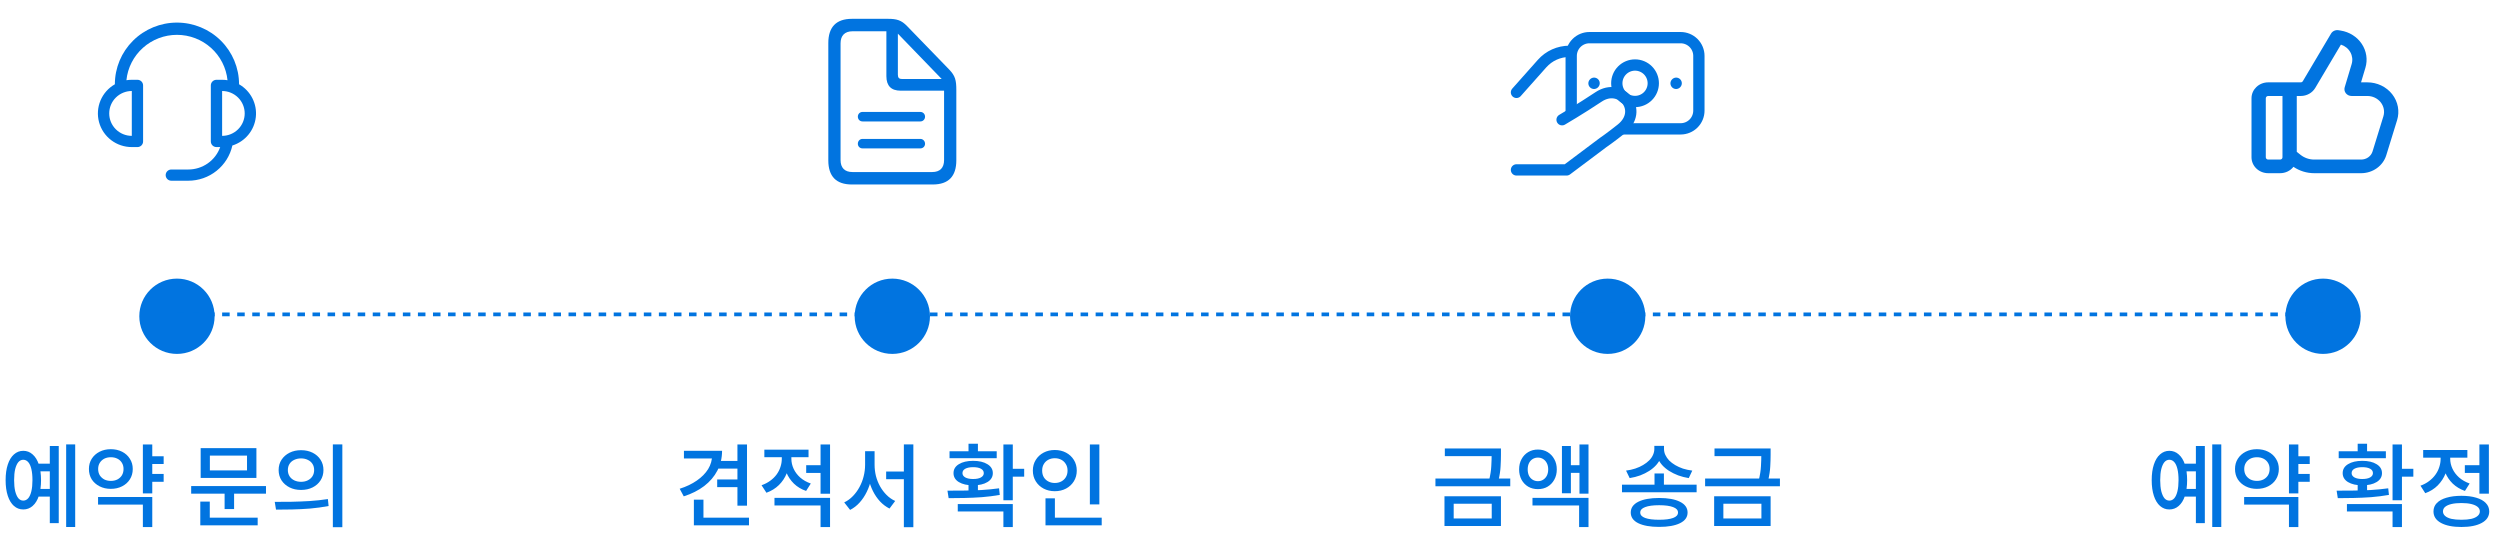
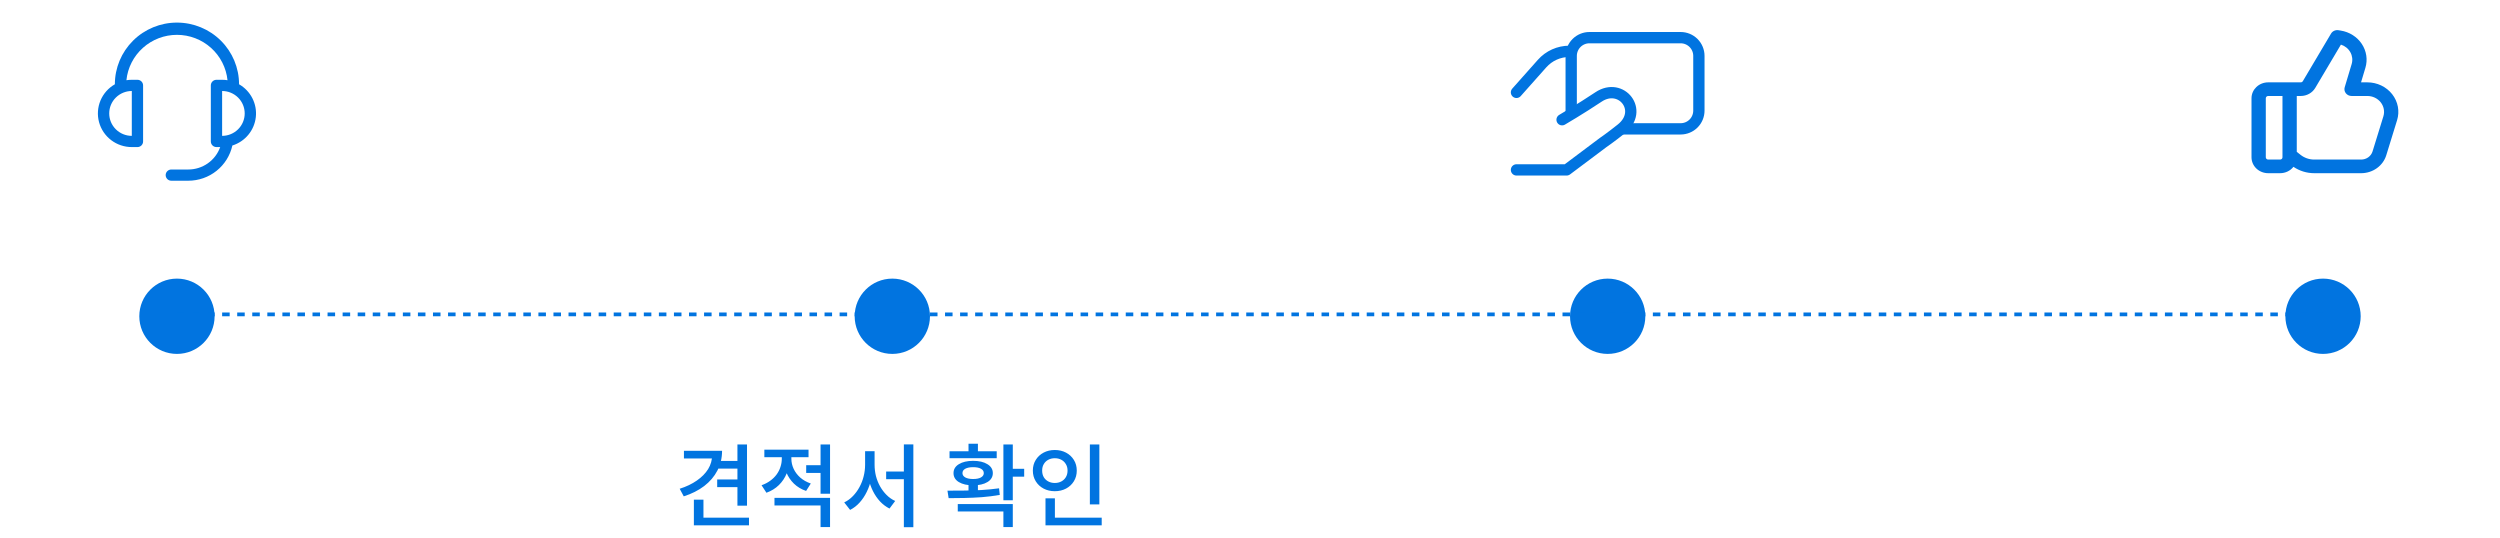
<svg xmlns="http://www.w3.org/2000/svg" width="664" height="143" viewBox="0 0 664 143" fill="none">
-   <path d="M9.964 123.144H13.972V125.184H9.964V123.144ZM9.964 129.864H13.972V131.904H9.964V129.864ZM17.572 118.032H19.972V139.968H17.572V118.032ZM13.228 118.464H15.604V138.936H13.228V118.464ZM6.172 119.736C7.132 119.736 7.964 120.056 8.668 120.696C9.388 121.32 9.94 122.216 10.324 123.384C10.708 124.536 10.9 125.92 10.9 127.536C10.9 129.136 10.708 130.52 10.324 131.688C9.94 132.856 9.388 133.752 8.668 134.376C7.964 135 7.132 135.312 6.172 135.312C5.228 135.312 4.404 135 3.7 134.376C2.996 133.752 2.452 132.856 2.068 131.688C1.684 130.52 1.492 129.136 1.492 127.536C1.492 125.92 1.684 124.536 2.068 123.384C2.452 122.216 2.996 121.32 3.7 120.696C4.42 120.056 5.244 119.736 6.172 119.736ZM6.172 122.112C5.676 122.112 5.244 122.32 4.876 122.736C4.524 123.152 4.244 123.768 4.036 124.584C3.844 125.384 3.748 126.368 3.748 127.536C3.748 128.672 3.844 129.648 4.036 130.464C4.244 131.28 4.524 131.904 4.876 132.336C5.244 132.752 5.676 132.96 6.172 132.96C6.684 132.96 7.124 132.752 7.492 132.336C7.86 131.904 8.14 131.28 8.332 130.464C8.524 129.648 8.62 128.672 8.62 127.536C8.62 126.368 8.524 125.384 8.332 124.584C8.14 123.768 7.86 123.152 7.492 122.736C7.124 122.32 6.684 122.112 6.172 122.112ZM39.699 121.176H43.467V123.24H39.699V121.176ZM39.699 125.88H43.467V127.968H39.699V125.88ZM37.947 118.056H40.443V131.04H37.947V118.056ZM26.043 132H40.443V139.992H37.947V134.016H26.043V132ZM29.427 119.304C30.547 119.304 31.547 119.528 32.427 119.976C33.307 120.424 33.995 121.048 34.491 121.848C35.003 122.632 35.259 123.536 35.259 124.56C35.259 125.6 35.003 126.52 34.491 127.32C33.995 128.104 33.307 128.72 32.427 129.168C31.547 129.616 30.547 129.84 29.427 129.84C28.323 129.84 27.331 129.616 26.451 129.168C25.571 128.72 24.875 128.104 24.363 127.32C23.867 126.52 23.619 125.6 23.619 124.56C23.619 123.536 23.867 122.632 24.363 121.848C24.875 121.048 25.571 120.424 26.451 119.976C27.331 119.528 28.323 119.304 29.427 119.304ZM29.451 121.44C28.795 121.44 28.211 121.568 27.699 121.824C27.203 122.08 26.803 122.448 26.499 122.928C26.211 123.392 26.067 123.936 26.067 124.56C26.067 125.2 26.211 125.76 26.499 126.24C26.803 126.704 27.203 127.072 27.699 127.344C28.211 127.6 28.795 127.728 29.451 127.728C30.091 127.728 30.667 127.6 31.179 127.344C31.691 127.072 32.091 126.704 32.379 126.24C32.667 125.76 32.811 125.2 32.811 124.56C32.811 123.936 32.667 123.392 32.379 122.928C32.091 122.448 31.691 122.08 31.179 121.824C30.667 121.568 30.091 121.44 29.451 121.44ZM50.775 129.096H70.647V131.112H50.775V129.096ZM59.655 130.344H62.175V135.216H59.655V130.344ZM53.295 119.016H68.103V126.936H53.295V119.016ZM65.607 121.008H55.743V124.944H65.607V121.008ZM53.199 137.496H68.439V139.536H53.199V137.496ZM53.199 133.224H55.719V138.192H53.199V133.224ZM79.957 119.568C81.109 119.568 82.133 119.792 83.029 120.24C83.925 120.688 84.629 121.312 85.141 122.112C85.653 122.896 85.909 123.808 85.909 124.848C85.909 125.872 85.653 126.784 85.141 127.584C84.629 128.384 83.925 129.008 83.029 129.456C82.133 129.904 81.109 130.128 79.957 130.128C78.821 130.128 77.805 129.904 76.909 129.456C76.013 129.008 75.301 128.384 74.773 127.584C74.261 126.784 74.005 125.872 74.005 124.848C74.005 123.808 74.261 122.896 74.773 122.112C75.301 121.312 76.013 120.688 76.909 120.24C77.805 119.792 78.821 119.568 79.957 119.568ZM79.957 121.752C79.301 121.752 78.701 121.88 78.157 122.136C77.629 122.376 77.213 122.728 76.909 123.192C76.605 123.656 76.453 124.208 76.453 124.848C76.453 125.472 76.605 126.024 76.909 126.504C77.213 126.968 77.629 127.328 78.157 127.584C78.701 127.84 79.301 127.968 79.957 127.968C80.629 127.968 81.221 127.84 81.733 127.584C82.261 127.328 82.677 126.968 82.981 126.504C83.285 126.024 83.437 125.472 83.437 124.848C83.437 124.208 83.285 123.656 82.981 123.192C82.677 122.728 82.261 122.376 81.733 122.136C81.221 121.88 80.629 121.752 79.957 121.752ZM88.405 118.032H90.925V140.016H88.405V118.032ZM73.309 135.36L72.973 133.296C74.301 133.296 75.757 133.288 77.341 133.272C78.925 133.24 80.549 133.176 82.213 133.08C83.893 132.968 85.517 132.792 87.085 132.552L87.277 134.4C85.661 134.704 84.021 134.928 82.357 135.072C80.709 135.2 79.109 135.28 77.557 135.312C76.005 135.344 74.589 135.36 73.309 135.36Z" fill="#0174E0" />
  <path d="M195.861 118.056H198.405V134.304H195.861V118.056ZM189.141 119.736H191.781C191.781 121.656 191.365 123.408 190.533 124.992C189.717 126.56 188.549 127.928 187.029 129.096C185.509 130.248 183.701 131.16 181.605 131.832L180.525 129.816C182.285 129.256 183.805 128.528 185.085 127.632C186.381 126.736 187.381 125.72 188.085 124.584C188.789 123.432 189.141 122.184 189.141 120.84V119.736ZM181.653 119.736H190.701V121.776H181.653V119.736ZM190.677 122.424H196.245V124.464H190.677V122.424ZM190.485 127.344H196.125V129.384H190.485V127.344ZM184.293 137.496H198.933V139.536H184.293V137.496ZM184.293 132.72H186.837V138.768H184.293V132.72ZM207.644 120.264H209.708V121.872C209.708 123.216 209.46 124.488 208.964 125.688C208.484 126.888 207.788 127.936 206.876 128.832C205.964 129.728 204.86 130.408 203.564 130.872L202.268 128.88C203.132 128.576 203.892 128.184 204.548 127.704C205.22 127.224 205.788 126.672 206.252 126.048C206.716 125.408 207.06 124.736 207.284 124.032C207.524 123.312 207.644 122.592 207.644 121.872V120.264ZM208.148 120.264H210.188V121.848C210.188 122.76 210.388 123.648 210.788 124.512C211.188 125.376 211.772 126.152 212.54 126.84C213.308 127.512 214.244 128.04 215.348 128.424L214.1 130.392C212.836 129.96 211.756 129.312 210.86 128.448C209.98 127.584 209.308 126.584 208.844 125.448C208.38 124.312 208.148 123.112 208.148 121.848V120.264ZM214.124 123.552H218.66V125.616H214.124V123.552ZM203.012 119.424H214.747V121.44H203.012V119.424ZM205.7 132.24H220.46V139.992H217.94V134.256H205.7V132.24ZM217.94 118.056H220.46V131.136H217.94V118.056ZM235.362 125.232H241.338V127.272H235.362V125.232ZM229.77 119.832H231.81V123.432C231.81 124.728 231.674 125.992 231.402 127.224C231.13 128.44 230.73 129.584 230.202 130.656C229.69 131.712 229.058 132.656 228.306 133.488C227.57 134.304 226.73 134.952 225.786 135.432L224.226 133.44C225.09 133.024 225.858 132.464 226.53 131.76C227.218 131.056 227.802 130.256 228.282 129.36C228.778 128.448 229.146 127.496 229.386 126.504C229.642 125.496 229.77 124.472 229.77 123.432V119.832ZM230.274 119.832H232.29V123.432C232.29 124.44 232.41 125.44 232.65 126.432C232.906 127.408 233.274 128.328 233.754 129.192C234.234 130.04 234.81 130.8 235.482 131.472C236.154 132.144 236.914 132.672 237.762 133.056L236.25 135.072C235.306 134.592 234.466 133.96 233.73 133.176C232.994 132.376 232.37 131.464 231.858 130.44C231.346 129.416 230.954 128.312 230.682 127.128C230.41 125.928 230.274 124.696 230.274 123.432V119.832ZM240.066 118.032H242.586V140.016H240.066V118.032ZM257.238 128.232H259.734V131.16H257.238V128.232ZM266.502 118.056H268.998V132.864H266.502V118.056ZM268.038 124.512H272.022V126.6H268.038V124.512ZM251.958 132.312L251.646 130.32C252.974 130.32 254.406 130.312 255.942 130.296C257.494 130.28 259.07 130.232 260.67 130.152C262.286 130.056 263.846 129.904 265.35 129.696L265.542 131.448C263.99 131.72 262.414 131.92 260.814 132.048C259.214 132.16 257.654 132.232 256.134 132.264C254.63 132.296 253.238 132.312 251.958 132.312ZM254.382 133.872H268.998V139.992H266.502V135.84H254.382V133.872ZM252.198 119.856H264.726V121.704H252.198V119.856ZM258.462 122.4C260.046 122.4 261.31 122.696 262.254 123.288C263.214 123.864 263.694 124.656 263.694 125.664C263.694 126.672 263.214 127.464 262.254 128.04C261.31 128.616 260.046 128.904 258.462 128.904C256.894 128.904 255.63 128.616 254.67 128.04C253.726 127.464 253.254 126.672 253.254 125.664C253.254 124.656 253.726 123.864 254.67 123.288C255.63 122.696 256.894 122.4 258.462 122.4ZM258.462 124.08C257.598 124.08 256.91 124.216 256.398 124.488C255.886 124.76 255.63 125.152 255.63 125.664C255.63 126.144 255.886 126.528 256.398 126.816C256.91 127.088 257.598 127.224 258.462 127.224C259.342 127.224 260.03 127.088 260.526 126.816C261.038 126.528 261.294 126.144 261.294 125.664C261.294 125.152 261.038 124.76 260.526 124.488C260.03 124.216 259.342 124.08 258.462 124.08ZM257.238 117.864H259.734V120.744H257.238V117.864ZM289.469 118.056H291.989V133.968H289.469V118.056ZM277.685 137.496H292.613V139.536H277.685V137.496ZM277.685 132.36H280.181V138.288H277.685V132.36ZM280.157 119.52C281.261 119.52 282.253 119.752 283.133 120.216C284.013 120.68 284.709 121.328 285.221 122.16C285.733 122.976 285.989 123.92 285.989 124.992C285.989 126.048 285.733 126.992 285.221 127.824C284.709 128.656 284.013 129.304 283.133 129.768C282.253 130.232 281.261 130.464 280.157 130.464C279.053 130.464 278.061 130.232 277.181 129.768C276.301 129.304 275.605 128.656 275.093 127.824C274.581 126.992 274.325 126.048 274.325 124.992C274.325 123.92 274.581 122.976 275.093 122.16C275.605 121.328 276.301 120.68 277.181 120.216C278.061 119.752 279.053 119.52 280.157 119.52ZM280.157 121.704C279.517 121.704 278.941 121.84 278.429 122.112C277.917 122.384 277.517 122.768 277.229 123.264C276.941 123.744 276.797 124.32 276.797 124.992C276.797 125.664 276.941 126.248 277.229 126.744C277.517 127.224 277.917 127.6 278.429 127.872C278.941 128.144 279.517 128.28 280.157 128.28C280.797 128.28 281.373 128.144 281.885 127.872C282.397 127.6 282.797 127.224 283.085 126.744C283.389 126.248 283.541 125.664 283.541 124.992C283.541 124.32 283.389 123.744 283.085 123.264C282.797 122.768 282.397 122.384 281.885 122.112C281.373 121.84 280.797 121.704 280.157 121.704Z" fill="#0174E0" />
-   <path d="M383.748 119.112H397.764V121.152H383.748V119.112ZM381.252 127.104H401.124V129.144H381.252V127.104ZM396.18 119.112H398.652V120.792C398.652 121.736 398.62 122.76 398.556 123.864C398.508 124.952 398.316 126.232 397.98 127.704L395.484 127.632C395.836 126.176 396.036 124.904 396.084 123.816C396.148 122.728 396.18 121.72 396.18 120.792V119.112ZM383.652 131.808H398.652V139.704H383.652V131.808ZM396.204 133.8H386.1V137.712H396.204V133.8ZM408.467 119.4C409.443 119.4 410.299 119.624 411.035 120.072C411.787 120.52 412.379 121.144 412.811 121.944C413.259 122.728 413.483 123.64 413.483 124.68C413.483 125.704 413.259 126.616 412.811 127.416C412.379 128.2 411.787 128.816 411.035 129.264C410.299 129.696 409.443 129.912 408.467 129.912C407.507 129.912 406.651 129.696 405.899 129.264C405.147 128.816 404.555 128.2 404.123 127.416C403.691 126.616 403.475 125.704 403.475 124.68C403.475 123.64 403.691 122.728 404.123 121.944C404.555 121.144 405.147 120.52 405.899 120.072C406.651 119.624 407.507 119.4 408.467 119.4ZM408.467 121.536C407.955 121.536 407.491 121.664 407.075 121.92C406.659 122.176 406.331 122.544 406.091 123.024C405.867 123.488 405.755 124.04 405.755 124.68C405.755 125.304 405.867 125.856 406.091 126.336C406.331 126.8 406.659 127.16 407.075 127.416C407.491 127.672 407.955 127.8 408.467 127.8C408.995 127.8 409.459 127.672 409.859 127.416C410.275 127.16 410.603 126.8 410.843 126.336C411.083 125.856 411.203 125.304 411.203 124.68C411.203 124.04 411.083 123.488 410.843 123.024C410.603 122.544 410.275 122.176 409.859 121.92C409.459 121.664 408.995 121.536 408.467 121.536ZM419.507 118.056H421.907V131.112H419.507V118.056ZM416.363 123.552H420.227V125.592H416.363V123.552ZM414.851 118.464H417.227V131.016H414.851V118.464ZM407.027 132.24H421.907V139.992H419.411V134.256H407.027V132.24ZM439.439 125.76H441.935V129.792H439.439V125.76ZM439.391 118.416H441.575V119.256C441.575 120.04 441.431 120.792 441.143 121.512C440.855 122.216 440.447 122.872 439.919 123.48C439.391 124.072 438.767 124.6 438.047 125.064C437.327 125.528 436.527 125.928 435.647 126.264C434.767 126.584 433.831 126.824 432.839 126.984L431.879 124.992C432.759 124.88 433.583 124.696 434.351 124.44C435.119 124.184 435.807 123.872 436.415 123.504C437.039 123.136 437.575 122.728 438.023 122.28C438.471 121.832 438.807 121.352 439.031 120.84C439.271 120.312 439.391 119.784 439.391 119.256V118.416ZM439.799 118.416H441.959V119.256C441.959 119.8 442.079 120.328 442.319 120.84C442.559 121.352 442.895 121.84 443.327 122.304C443.775 122.752 444.311 123.16 444.935 123.528C445.559 123.896 446.247 124.208 446.999 124.464C447.767 124.704 448.591 124.88 449.471 124.992L448.535 126.984C447.543 126.824 446.607 126.584 445.727 126.264C444.847 125.928 444.039 125.528 443.303 125.064C442.583 124.6 441.959 124.072 441.431 123.48C440.919 122.888 440.519 122.24 440.231 121.536C439.943 120.816 439.799 120.056 439.799 119.256V118.416ZM430.799 128.736H450.623V130.752H430.799V128.736ZM440.663 132.264C443.031 132.264 444.879 132.6 446.207 133.272C447.551 133.944 448.223 134.896 448.223 136.128C448.223 137.36 447.551 138.304 446.207 138.96C444.879 139.616 443.031 139.944 440.663 139.944C438.311 139.944 436.463 139.616 435.119 138.96C433.791 138.304 433.127 137.36 433.127 136.128C433.127 134.896 433.791 133.944 435.119 133.272C436.463 132.6 438.311 132.264 440.663 132.264ZM440.663 134.184C439.047 134.184 437.807 134.352 436.943 134.688C436.079 135.008 435.647 135.488 435.647 136.128C435.647 136.768 436.079 137.248 436.943 137.568C437.807 137.888 439.047 138.048 440.663 138.048C442.279 138.048 443.519 137.888 444.383 137.568C445.247 137.248 445.679 136.768 445.679 136.128C445.679 135.488 445.247 135.008 444.383 134.688C443.519 134.352 442.279 134.184 440.663 134.184ZM455.373 119.112H469.389V121.152H455.373V119.112ZM452.877 127.104H472.749V129.144H452.877V127.104ZM467.805 119.112H470.277V120.792C470.277 121.736 470.245 122.76 470.181 123.864C470.133 124.952 469.941 126.232 469.605 127.704L467.109 127.632C467.461 126.176 467.661 124.904 467.709 123.816C467.773 122.728 467.805 121.72 467.805 120.792V119.112ZM455.277 131.808H470.277V139.704H455.277V131.808ZM467.829 133.8H457.725V137.712H467.829V133.8Z" fill="#0174E0" />
-   <path d="M579.964 123.144H583.972V125.184H579.964V123.144ZM579.964 129.864H583.972V131.904H579.964V129.864ZM587.572 118.032H589.972V139.968H587.572V118.032ZM583.228 118.464H585.604V138.936H583.228V118.464ZM576.172 119.736C577.132 119.736 577.964 120.056 578.668 120.696C579.388 121.32 579.94 122.216 580.324 123.384C580.708 124.536 580.9 125.92 580.9 127.536C580.9 129.136 580.708 130.52 580.324 131.688C579.94 132.856 579.388 133.752 578.668 134.376C577.964 135 577.132 135.312 576.172 135.312C575.228 135.312 574.404 135 573.7 134.376C572.996 133.752 572.452 132.856 572.068 131.688C571.684 130.52 571.492 129.136 571.492 127.536C571.492 125.92 571.684 124.536 572.068 123.384C572.452 122.216 572.996 121.32 573.7 120.696C574.42 120.056 575.244 119.736 576.172 119.736ZM576.172 122.112C575.676 122.112 575.244 122.32 574.876 122.736C574.524 123.152 574.244 123.768 574.036 124.584C573.844 125.384 573.748 126.368 573.748 127.536C573.748 128.672 573.844 129.648 574.036 130.464C574.244 131.28 574.524 131.904 574.876 132.336C575.244 132.752 575.676 132.96 576.172 132.96C576.684 132.96 577.124 132.752 577.492 132.336C577.86 131.904 578.14 131.28 578.332 130.464C578.524 129.648 578.62 128.672 578.62 127.536C578.62 126.368 578.524 125.384 578.332 124.584C578.14 123.768 577.86 123.152 577.492 122.736C577.124 122.32 576.684 122.112 576.172 122.112ZM609.699 121.176H613.467V123.24H609.699V121.176ZM609.699 125.88H613.467V127.968H609.699V125.88ZM607.947 118.056H610.443V131.04H607.947V118.056ZM596.043 132H610.443V139.992H607.947V134.016H596.043V132ZM599.427 119.304C600.547 119.304 601.547 119.528 602.427 119.976C603.307 120.424 603.995 121.048 604.491 121.848C605.003 122.632 605.259 123.536 605.259 124.56C605.259 125.6 605.003 126.52 604.491 127.32C603.995 128.104 603.307 128.72 602.427 129.168C601.547 129.616 600.547 129.84 599.427 129.84C598.323 129.84 597.331 129.616 596.451 129.168C595.571 128.72 594.875 128.104 594.363 127.32C593.867 126.52 593.619 125.6 593.619 124.56C593.619 123.536 593.867 122.632 594.363 121.848C594.875 121.048 595.571 120.424 596.451 119.976C597.331 119.528 598.323 119.304 599.427 119.304ZM599.451 121.44C598.795 121.44 598.211 121.568 597.699 121.824C597.203 122.08 596.803 122.448 596.499 122.928C596.211 123.392 596.067 123.936 596.067 124.56C596.067 125.2 596.211 125.76 596.499 126.24C596.803 126.704 597.203 127.072 597.699 127.344C598.211 127.6 598.795 127.728 599.451 127.728C600.091 127.728 600.667 127.6 601.179 127.344C601.691 127.072 602.091 126.704 602.379 126.24C602.667 125.76 602.811 125.2 602.811 124.56C602.811 123.936 602.667 123.392 602.379 122.928C602.091 122.448 601.691 122.08 601.179 121.824C600.667 121.568 600.091 121.44 599.451 121.44ZM626.199 128.232H628.695V131.16H626.199V128.232ZM635.463 118.056H637.959V132.864H635.463V118.056ZM636.999 124.512H640.983V126.6H636.999V124.512ZM620.919 132.312L620.607 130.32C621.935 130.32 623.367 130.312 624.903 130.296C626.455 130.28 628.031 130.232 629.631 130.152C631.247 130.056 632.807 129.904 634.311 129.696L634.503 131.448C632.951 131.72 631.375 131.92 629.775 132.048C628.175 132.16 626.615 132.232 625.095 132.264C623.591 132.296 622.199 132.312 620.919 132.312ZM623.343 133.872H637.959V139.992H635.463V135.84H623.343V133.872ZM621.159 119.856H633.687V121.704H621.159V119.856ZM627.423 122.4C629.007 122.4 630.271 122.696 631.215 123.288C632.175 123.864 632.655 124.656 632.655 125.664C632.655 126.672 632.175 127.464 631.215 128.04C630.271 128.616 629.007 128.904 627.423 128.904C625.855 128.904 624.591 128.616 623.631 128.04C622.687 127.464 622.215 126.672 622.215 125.664C622.215 124.656 622.687 123.864 623.631 123.288C624.591 122.696 625.855 122.4 627.423 122.4ZM627.423 124.08C626.559 124.08 625.871 124.216 625.359 124.488C624.847 124.76 624.591 125.152 624.591 125.664C624.591 126.144 624.847 126.528 625.359 126.816C625.871 127.088 626.559 127.224 627.423 127.224C628.303 127.224 628.991 127.088 629.487 126.816C629.999 126.528 630.255 126.144 630.255 125.664C630.255 125.152 629.999 124.76 629.487 124.488C628.991 124.216 628.303 124.08 627.423 124.08ZM626.199 117.864H628.695V120.744H626.199V117.864ZM654.661 123.552H659.269V125.616H654.661V123.552ZM658.525 118.056H661.045V131.112H658.525V118.056ZM653.749 131.688C655.285 131.688 656.597 131.856 657.685 132.192C658.789 132.512 659.637 132.984 660.229 133.608C660.837 134.216 661.141 134.96 661.141 135.84C661.141 137.152 660.477 138.168 659.149 138.888C657.837 139.608 656.037 139.968 653.749 139.968C651.461 139.968 649.653 139.608 648.325 138.888C646.997 138.168 646.333 137.152 646.333 135.84C646.333 134.96 646.629 134.216 647.221 133.608C647.829 132.984 648.685 132.512 649.789 132.192C650.909 131.856 652.229 131.688 653.749 131.688ZM653.749 133.608C652.709 133.608 651.821 133.696 651.085 133.872C650.365 134.048 649.813 134.296 649.429 134.616C649.045 134.936 648.853 135.344 648.853 135.84C648.853 136.304 649.045 136.704 649.429 137.04C649.813 137.376 650.365 137.632 651.085 137.808C651.821 137.968 652.709 138.048 653.749 138.048C654.789 138.048 655.669 137.968 656.389 137.808C657.109 137.632 657.661 137.376 658.045 137.04C658.445 136.704 658.645 136.304 658.645 135.84C658.645 135.344 658.445 134.936 658.045 134.616C657.661 134.296 657.109 134.048 656.389 133.872C655.669 133.696 654.789 133.608 653.749 133.608ZM648.229 120.264H650.293V121.848C650.293 123.224 650.045 124.52 649.549 125.736C649.069 126.936 648.373 128 647.461 128.928C646.549 129.84 645.445 130.528 644.149 130.992L642.877 129C643.725 128.696 644.477 128.296 645.133 127.8C645.805 127.304 646.373 126.736 646.837 126.096C647.301 125.456 647.645 124.776 647.869 124.056C648.109 123.336 648.229 122.6 648.229 121.848V120.264ZM648.733 120.264H650.773V121.848C650.773 122.744 650.973 123.624 651.373 124.488C651.773 125.352 652.357 126.128 653.125 126.816C653.893 127.488 654.829 128.024 655.933 128.424L654.685 130.392C653.421 129.944 652.341 129.296 651.445 128.448C650.565 127.584 649.893 126.584 649.429 125.448C648.965 124.296 648.733 123.096 648.733 121.848V120.264ZM643.597 119.52H655.333V121.56H643.597V119.52Z" fill="#0174E0" />
  <circle cx="47" cy="84" r="10" fill="#0174E0" />
  <circle cx="427" cy="84" r="10" fill="#0174E0" />
  <path d="M402.775 24.535L409.575 16.887C410.484 15.864 411.6 15.045 412.848 14.484C414.097 13.924 415.45 13.634 416.818 13.634H417.31M402.775 45.125H416.099L425.788 37.858C425.788 37.858 427.75 36.533 430.633 34.224C436.689 29.379 430.633 21.71 424.577 25.746C419.645 29.033 414.887 31.802 414.887 31.802" stroke="#0174E0" stroke-width="3" stroke-linecap="round" stroke-linejoin="round" />
  <path d="M417.311 30.59V14.845C417.311 13.56 417.821 12.328 418.73 11.419C419.638 10.51 420.87 10 422.155 10H446.38C447.664 10 448.897 10.51 449.805 11.419C450.714 12.328 451.224 13.56 451.224 14.845V29.379C451.224 30.664 450.714 31.896 449.805 32.805C448.897 33.714 447.664 34.224 446.38 34.224H430.634" stroke="#0174E0" stroke-width="3" />
-   <path d="M445.167 22.136L445.191 22.11M423.365 22.136L423.389 22.11M434.266 26.957C432.981 26.957 431.749 26.447 430.84 25.538C429.932 24.629 429.421 23.397 429.421 22.112C429.421 20.827 429.932 19.595 430.84 18.686C431.749 17.778 432.981 17.267 434.266 17.267C435.551 17.267 436.783 17.778 437.692 18.686C438.6 19.595 439.111 20.827 439.111 22.112C439.111 23.397 438.6 24.629 437.692 25.538C436.783 26.447 435.551 26.957 434.266 26.957Z" stroke="#0174E0" stroke-width="3" stroke-linecap="round" stroke-linejoin="round" />
  <circle cx="237" cy="84" r="10" fill="#0174E0" />
-   <path d="M226.267 49H247.733C251.918 49 254 46.845 254 42.576V23.942C254 21.294 253.717 20.146 252.1 18.463L240.941 6.95C239.406 5.348 238.152 5 235.868 5H226.267C222.103 5 220 7.175 220 11.445V42.576C220 46.865 222.103 49 226.267 49ZM226.428 45.696C224.346 45.696 223.254 44.567 223.254 42.515V11.506C223.254 9.474 224.346 8.304 226.449 8.304H235.423V20.228C235.423 22.814 236.717 24.086 239.223 24.086H250.746V42.515C250.746 44.567 249.674 45.696 247.572 45.696H226.428ZM239.587 20.986C238.799 20.986 238.475 20.659 238.475 19.837V8.94L250.118 20.987L239.587 20.986ZM244.439 29.729H229.096C228.368 29.729 227.843 30.284 227.843 30.982C227.843 31.7 228.369 32.254 229.096 32.254H244.439C244.604 32.257 244.768 32.225 244.921 32.162C245.075 32.099 245.214 32.006 245.331 31.887C245.448 31.768 245.54 31.627 245.602 31.471C245.664 31.316 245.695 31.149 245.692 30.982C245.692 30.284 245.146 29.729 244.439 29.729ZM244.439 36.892H229.096C228.368 36.892 227.843 37.466 227.843 38.184C227.843 38.882 228.369 39.416 229.096 39.416H244.439C245.146 39.416 245.692 38.882 245.692 38.184C245.692 37.466 245.146 36.892 244.439 36.892Z" fill="#0174E0" />
  <circle cx="617" cy="84" r="10" fill="#0174E0" />
  <path d="M619.126 8.92C619.318 8.596 619.609 8.337 619.96 8.177C620.311 8.017 620.706 7.964 621.09 8.024L621.693 8.121C622.835 8.302 623.925 8.712 624.89 9.323C625.855 9.934 626.674 10.732 627.293 11.665C627.912 12.599 628.318 13.646 628.483 14.739C628.647 15.832 628.568 16.946 628.25 18.008L627.091 21.873H628.774C630.053 21.873 631.314 22.157 632.457 22.703C633.6 23.249 634.594 24.041 635.36 25.017C636.126 25.993 636.643 27.125 636.87 28.325C637.096 29.524 637.027 30.758 636.666 31.927L633.793 41.237C633.369 42.612 632.489 43.82 631.285 44.678C630.081 45.537 628.617 46 627.114 46H614.669C612.686 46 610.753 45.407 609.141 44.306C608.729 44.832 608.193 45.259 607.577 45.553C606.961 45.847 606.282 46 605.593 46H602.429C601.255 46 600.128 45.555 599.297 44.763C598.467 43.971 598 42.898 598 41.778V26.095C598 23.765 599.984 21.873 602.429 21.873H611.078C611.189 21.873 611.299 21.845 611.396 21.791C611.492 21.737 611.572 21.66 611.627 21.567L619.126 8.92ZM610.022 40.328L611.024 41.124C612.047 41.937 613.338 42.381 614.669 42.381H627.114C627.797 42.381 628.463 42.171 629.01 41.781C629.558 41.391 629.958 40.842 630.151 40.217L633.024 30.906C633.218 30.277 633.256 29.613 633.134 28.966C633.012 28.32 632.734 27.71 632.321 27.185C631.909 26.66 631.373 26.233 630.757 25.939C630.142 25.645 629.463 25.492 628.774 25.492H624.575C624.282 25.492 623.992 25.427 623.729 25.302C623.466 25.177 623.237 24.996 623.06 24.772C622.883 24.549 622.763 24.289 622.709 24.014C622.656 23.738 622.67 23.455 622.75 23.186L624.601 17.014C624.914 15.969 624.792 14.849 624.261 13.887C623.729 12.925 622.829 12.196 621.748 11.851L614.932 23.347C614.546 23.998 613.986 24.54 613.309 24.916C612.632 25.293 611.862 25.492 611.078 25.492H610.022V40.328ZM606.226 25.492H602.429C602.261 25.492 602.1 25.556 601.982 25.669C601.863 25.782 601.796 25.936 601.796 26.095V41.778C601.796 42.111 602.08 42.381 602.429 42.381H605.593C605.761 42.381 605.922 42.317 606.04 42.204C606.159 42.091 606.226 41.938 606.226 41.778V25.492Z" fill="#0174E0" />
  <line x1="47" y1="83.5" x2="618" y2="83.5" stroke="#0174E0" stroke-dasharray="2 2" />
  <path d="M63.493 22.383C65.006 23.248 66.233 24.532 67.024 26.079C67.815 27.625 68.136 29.366 67.948 31.09C67.759 32.814 67.07 34.447 65.964 35.789C64.858 37.13 63.383 38.124 61.718 38.647C61.13 41.299 59.647 43.672 57.516 45.373C55.385 47.074 52.733 48.001 49.999 48H45.501C45.104 48 44.722 47.843 44.441 47.564C44.16 47.285 44.002 46.906 44.002 46.511C44.002 46.116 44.16 45.737 44.441 45.458C44.722 45.178 45.104 45.021 45.501 45.021H49.999C51.86 45.022 53.676 44.449 55.196 43.382C56.715 42.315 57.865 40.807 58.485 39.064H57.496C57.098 39.064 56.717 38.907 56.436 38.628C56.154 38.348 55.996 37.969 55.996 37.575V22.681C55.996 22.286 56.154 21.907 56.436 21.628C56.717 21.348 57.098 21.192 57.496 21.192H58.995C59.481 21.192 59.958 21.23 60.426 21.305C60.088 18.001 58.528 14.939 56.048 12.713C53.567 10.486 50.343 9.254 47.001 9.254C43.658 9.254 40.434 10.486 37.953 12.713C35.473 14.939 33.913 18.001 33.576 21.305C34.049 21.229 34.527 21.192 35.006 21.192H36.505C36.903 21.192 37.284 21.348 37.566 21.628C37.847 21.907 38.005 22.286 38.005 22.681V37.575C38.005 37.969 37.847 38.348 37.566 38.628C37.284 38.907 36.903 39.064 36.505 39.064H35.006C33.024 39.066 31.096 38.418 29.523 37.22C27.95 36.022 26.819 34.342 26.306 32.44C25.794 30.538 25.927 28.521 26.687 26.702C27.447 24.884 28.79 23.365 30.508 22.383C30.508 18.038 32.246 13.871 35.339 10.799C38.431 7.726 42.627 6 47.001 6C51.375 6 55.57 7.726 58.663 10.799C61.756 13.871 63.493 18.038 63.493 22.383ZM35.006 24.17C33.415 24.17 31.89 24.798 30.765 25.915C29.64 27.032 29.009 28.548 29.009 30.128C29.009 31.708 29.64 33.223 30.765 34.34C31.89 35.457 33.415 36.085 35.006 36.085V24.17ZM64.993 30.128C64.993 28.548 64.361 27.032 63.236 25.915C62.111 24.798 60.586 24.17 58.995 24.17V36.085C60.586 36.085 62.111 35.457 63.236 34.34C64.361 33.223 64.993 31.708 64.993 30.128Z" fill="#0174E0" />
</svg>